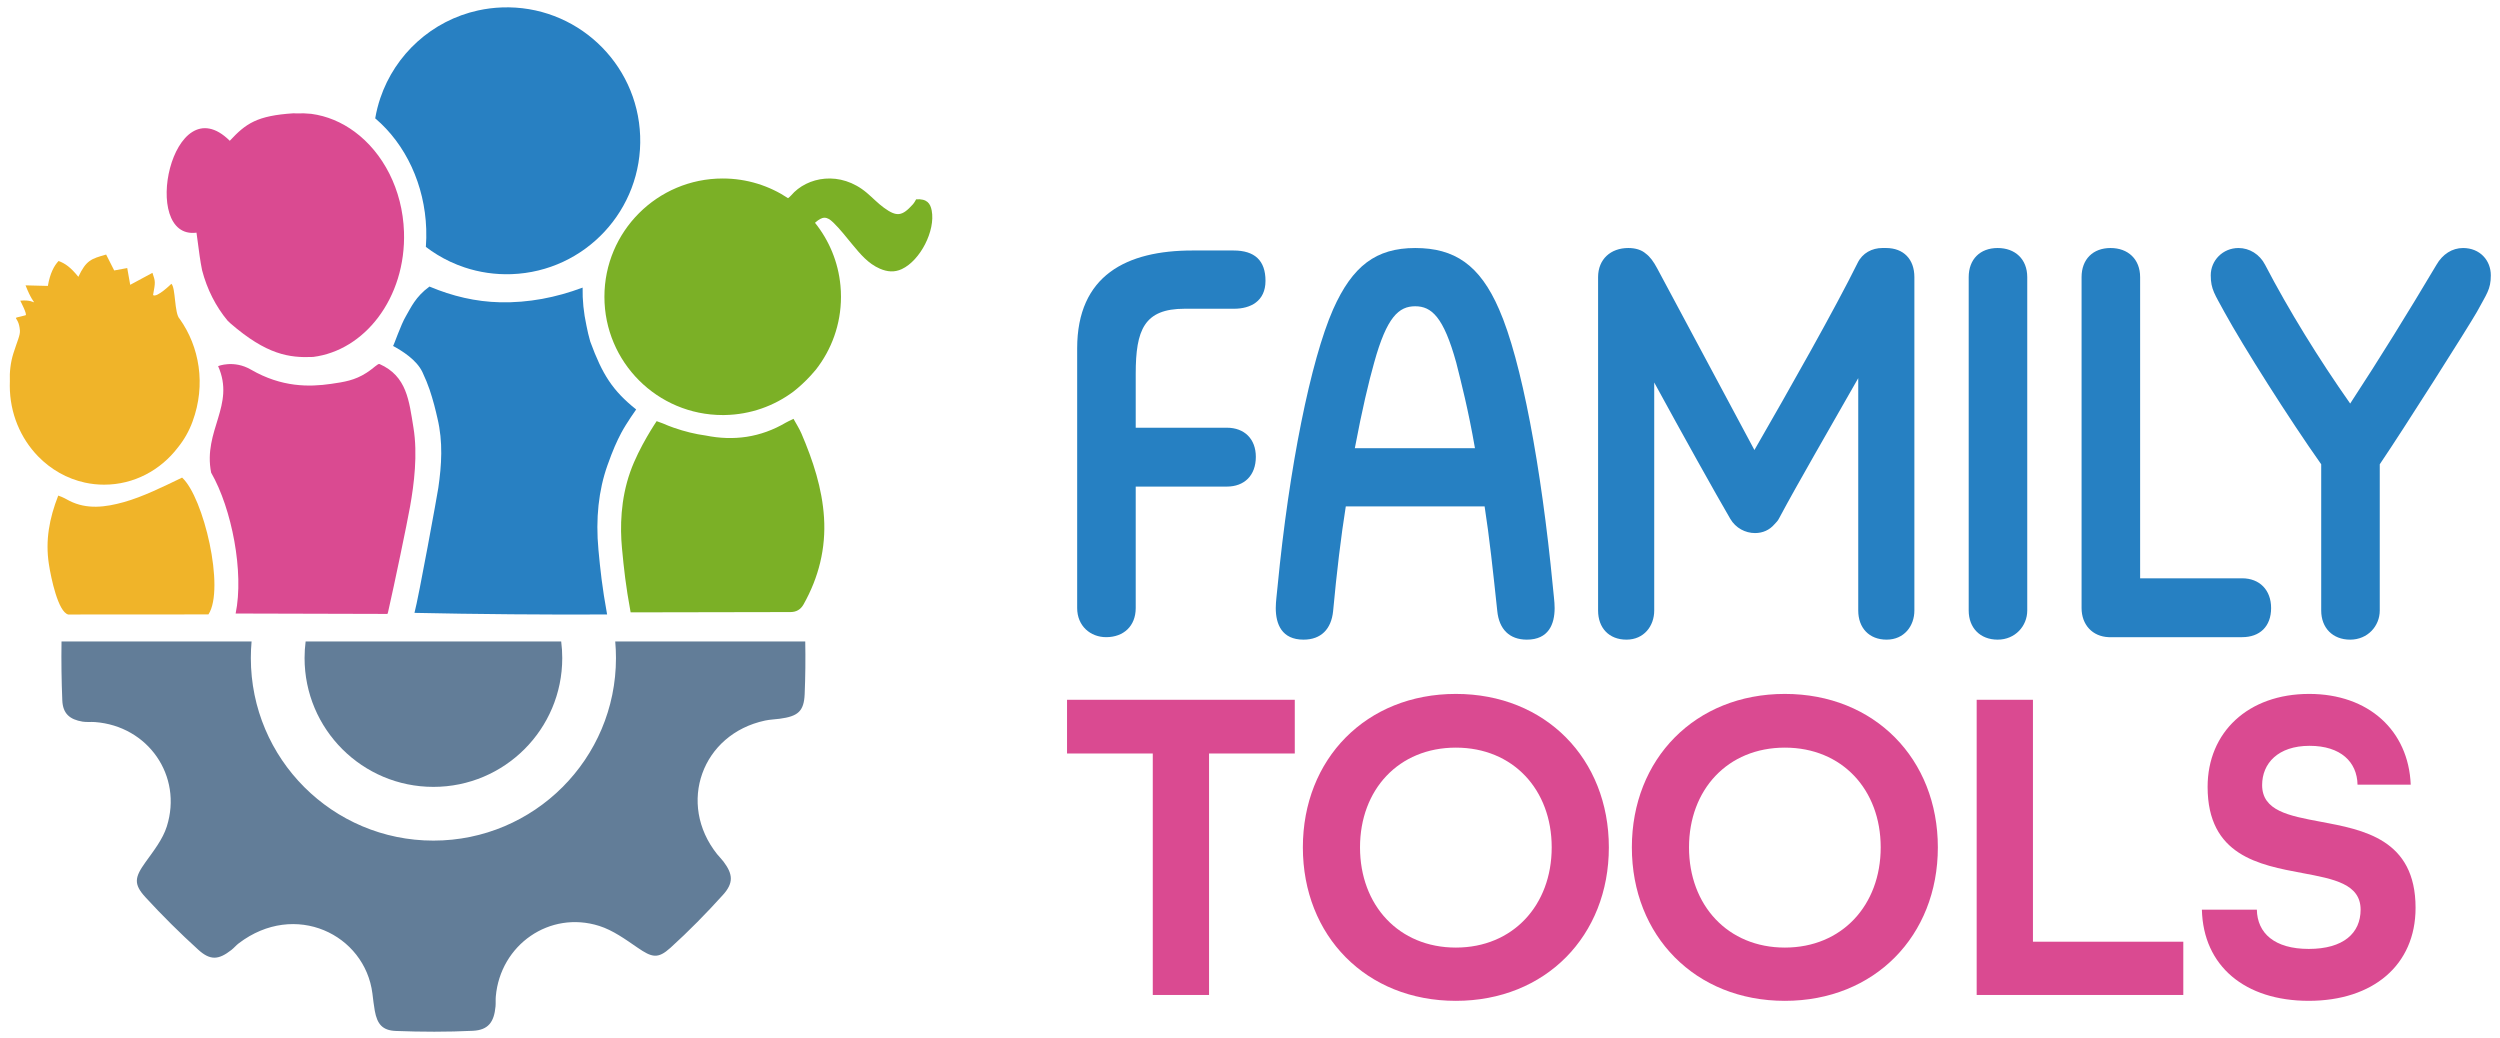
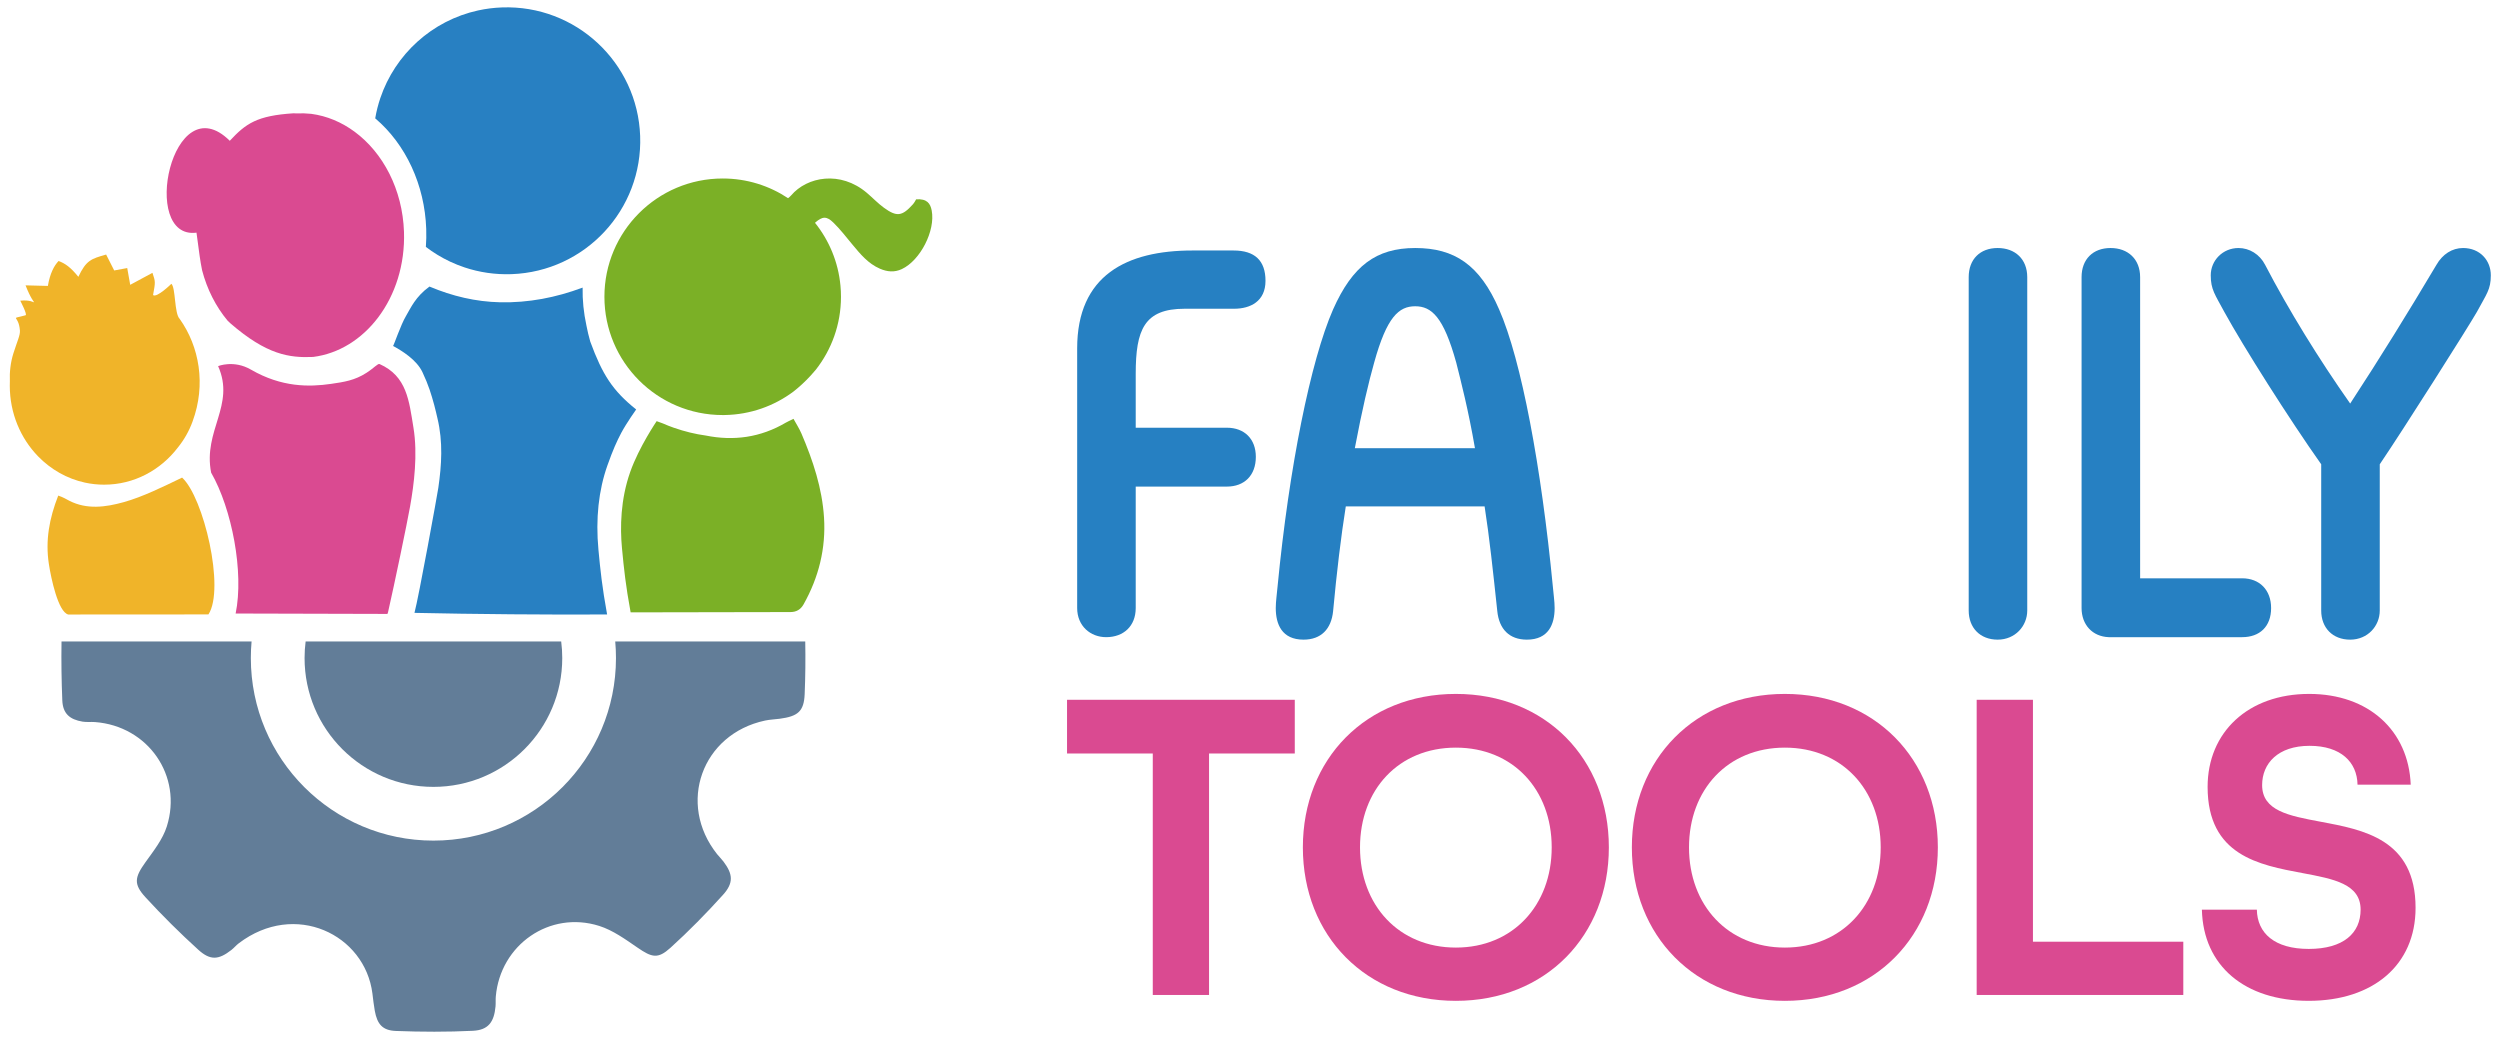
<svg xmlns="http://www.w3.org/2000/svg" xmlns:ns1="http://www.serif.com/" width="100%" height="100%" viewBox="0 0 3468 1440" version="1.1" xml:space="preserve" style="fill-rule:evenodd;clip-rule:evenodd;stroke-linejoin:round;stroke-miterlimit:2;">
  <rect id="Page-5" ns1:id="Page 5" x="0" y="0" width="3467.06" height="1439.07" style="fill:none;" />
  <g id="Layer-1" ns1:id="Layer 1" />
  <g id="Layer-2" ns1:id="Layer 2">
    <path d="M1534.44,883.881c24.282,0 41.029,-15.473 41.029,-40.401l0,-168.483l126.436,0c24.283,0 40.192,-15.472 40.192,-41.261c0,-24.928 -15.909,-40.401 -40.192,-40.401l-126.436,0l0,-74.785c0,-61.032 11.723,-90.259 67.824,-90.259l68.661,0c22.607,0 43.541,-10.315 43.541,-38.682c0,-28.367 -15.073,-42.121 -44.379,-42.121l-56.939,0c-91.268,0 -159.928,34.384 -159.928,135.818l0,360.174c0,24.928 18.42,40.401 40.191,40.401" style="fill:#2680c2;fill-rule:nonzero;" />
    <path d="M1906.22,503.076c17.584,-63.61 34.33,-78.224 56.938,-78.224c22.608,0 39.355,14.614 56.939,78.224c6.698,26.648 16.746,65.33 25.957,118.626l-166.628,0c10.048,-53.296 19.258,-91.978 26.794,-118.626m-97.967,384.243c24.282,0 38.517,-14.613 41.029,-39.542c5.024,-54.154 10.885,-103.152 17.584,-145.272l192.584,0c6.7,42.98 11.723,90.258 17.584,145.272c2.512,24.929 16.748,39.542 41.03,39.542c30.143,0 38.516,-21.49 38.516,-43.84c0,-9.455 -1.674,-19.77 -2.511,-30.086c-15.91,-165.044 -43.541,-313.755 -74.523,-384.243c-26.794,-61.891 -61.962,-85.1 -116.388,-85.1c-54.426,0 -87.082,24.928 -113.876,85.1c-30.981,70.488 -61.125,219.199 -77.034,384.243c-0.838,10.316 -2.512,20.631 -2.512,30.086c0,22.35 8.374,43.84 38.517,43.84" style="fill:#2680c2;fill-rule:nonzero;" />
-     <path d="M2294.73,846.918l0,-316.334c39.354,72.207 85.407,154.729 105.503,189.112c7.536,12.895 20.934,19.772 34.331,19.772c10.885,0 20.096,-4.298 26.794,-12.034c2.512,-2.579 5.024,-5.159 6.699,-8.597c25.119,-47.278 71.172,-126.361 109.69,-194.271l0,322.352c0,24.069 15.071,40.401 39.354,40.401c24.282,0 38.517,-18.911 38.517,-40.401l0,-462.467c0,-24.929 -15.073,-40.401 -39.355,-40.401l-5.023,0c-14.236,0 -27.632,6.877 -34.331,20.631c-30.981,62.751 -94.617,175.358 -143.183,259.599l-134.809,-251.863c-5.024,-9.456 -10.048,-16.333 -15.91,-20.631c-5.861,-5.157 -14.234,-7.736 -24.282,-7.736c-24.282,0 -41.866,15.472 -41.866,40.401l0,462.467c0,24.069 15.072,40.401 39.354,40.401c24.283,0 38.517,-18.911 38.517,-40.401" style="fill:#2680c2;fill-rule:nonzero;" />
    <path d="M2812.2,846.918l0,-462.467c0,-24.929 -16.747,-40.401 -41.029,-40.401c-24.283,0 -40.192,15.472 -40.192,40.401l0,462.467c0,24.069 15.909,40.401 40.192,40.401c24.282,0 41.029,-18.911 41.029,-40.401" style="fill:#2680c2;fill-rule:nonzero;" />
    <path d="M2925.24,883.881l185.049,0c24.282,0 40.191,-14.613 40.191,-40.401c0,-24.929 -15.909,-41.261 -40.191,-41.261l-141.508,0l0,-417.768c0,-24.928 -16.747,-40.401 -41.029,-40.401c-24.283,0 -40.192,15.473 -40.192,40.401l0,459.029c0,23.21 15.073,39.542 37.68,40.401" style="fill:#2680c2;fill-rule:nonzero;" />
    <path d="M3416.75,344.05c-15.071,0 -28.469,8.596 -36.842,23.209c-39.354,66.189 -78.709,129.801 -119.738,192.552c-43.54,-61.892 -85.407,-129.801 -118.063,-192.552c-7.536,-14.613 -21.77,-23.209 -36.842,-23.209c-21.771,0 -38.517,17.192 -38.517,37.822c0,19.772 5.861,26.649 19.259,51.576c25.957,47.279 89.594,147.853 133.972,210.604l0,202.866c0,24.069 15.909,40.402 40.191,40.402c24.283,0 41.029,-18.912 41.029,-40.402l0,-202.866c32.656,-48.138 123.087,-190.832 134.81,-211.463c13.397,-24.929 19.259,-30.945 19.259,-50.717c0,-20.63 -15.073,-37.822 -38.518,-37.822" style="fill:#2680c2;fill-rule:nonzero;" />
    <path d="M1480.2,1045.25l118.926,0l0,334.971l78.064,0l0,-334.971l118.927,0l0,-74.508l-315.917,0l0,74.508Z" style="fill:#da4a91;fill-rule:nonzero;" />
    <path d="M2019.57,1314.48c-79.284,0 -132.953,-58.854 -132.953,-138.997c0,-80.143 53.669,-138.371 132.953,-138.371c79.284,0 132.953,58.228 132.953,138.371c0,80.143 -53.669,138.997 -132.953,138.997m0,-351.876c-124.415,0 -212.237,90.161 -212.237,212.879c0,122.719 87.822,212.879 212.237,212.879c124.415,0 212.237,-90.16 212.237,-212.879c0,-122.718 -87.822,-212.879 -212.237,-212.879" style="fill:#da4a91;fill-rule:nonzero;" />
    <path d="M2475.95,1314.48c-79.284,0 -132.953,-58.854 -132.953,-138.997c0,-80.143 53.669,-138.371 132.953,-138.371c79.284,0 132.953,58.228 132.953,138.371c0,80.143 -53.669,138.997 -132.953,138.997m0,-351.876c-124.415,0 -212.237,90.161 -212.237,212.879c0,122.719 87.822,212.879 212.237,212.879c124.415,0 212.237,-90.16 212.237,-212.879c0,-122.718 -87.822,-212.879 -212.237,-212.879" style="fill:#da4a91;fill-rule:nonzero;" />
    <path d="M2820.1,970.743l-78.064,0l0,409.479l286.642,0l0,-73.882l-208.578,0l0,-335.597Z" style="fill:#da4a91;fill-rule:nonzero;" />
    <path d="M3218.53,1139.79c-43.302,-8.14 -80.504,-15.026 -80.504,-50.715c0,-30.054 21.955,-54.472 65.866,-54.472c43.302,0 65.867,22.54 66.478,53.845l73.795,0c-3.05,-75.133 -58.549,-125.848 -140.882,-125.848c-84.774,0 -140.882,53.219 -140.882,128.979c0,95.17 71.356,108.317 131.733,119.588c43.302,8.14 80.504,15.026 80.504,50.715c0,32.558 -23.785,54.472 -71.965,54.472c-47.571,0 -71.356,-21.914 -71.966,-54.472l-76.235,0c1.83,78.264 59.769,126.475 148.201,126.475c89.043,0 148.201,-49.463 148.201,-128.979c0,-95.17 -71.966,-108.317 -132.344,-119.588" style="fill:#da4a91;fill-rule:nonzero;" />
    <path d="M861.825,600.444c7.494,-14.021 20.662,-32.42 20.662,-32.42c-32.677,-26.145 -46.869,-48.407 -63.596,-93.964l-0.206,-0.684c-2.062,-7.206 -3.775,-14.382 -5.132,-21.506c-0.006,-0.03 -0.016,-0.061 -0.021,-0.092c-3.899,-17.987 -5.664,-35.697 -5.319,-52.82c-37.096,13.893 -75.251,21.228 -114.466,20.369c-33.809,-0.751 -66.234,-8.451 -97.981,-21.804c-19.504,14.165 -25.873,29.509 -32.631,40.928c-7.351,12.427 -16.62,40.243 -17.879,41.452c12.756,6.965 32.687,19.304 40.721,36.273c8.729,18.435 12.345,31.037 16.378,45.655c1.841,6.681 3.137,12.843 4.454,18.337c7.916,32.945 5.782,64.98 1.235,96.52c-1.373,9.511 -27.241,151.778 -33.084,173.48c79.145,1.784 190.859,2.752 267.217,2.227c-6.909,-37.971 -9.444,-62.181 -12.021,-89.777c-4.012,-42.991 0.175,-82.35 12.458,-116.992c7.875,-22.195 12.957,-33.233 19.211,-45.182" style="fill:#2880c2;fill-rule:nonzero;" />
    <path d="M591.26,317.586c0.283,8.374 0.119,16.696 -0.499,24.921c10.318,7.88 21.485,14.69 33.326,20.281c0.185,0.093 0.375,0.18 0.56,0.268c6.409,2.998 13.009,5.642 19.782,7.9c20.452,6.826 42.451,10.169 65.263,9.346c102.173,-3.688 182.013,-89.499 178.33,-191.672c-3.683,-102.178 -89.5,-182.018 -191.673,-178.33c-11.316,0.407 -22.359,1.821 -33.042,4.161c-63.987,13.971 -115.166,60.87 -135.689,121.503c-3.086,9.115 -5.478,18.543 -7.119,28.213c42.461,35.959 68.683,92.41 70.761,153.409" style="fill:#2880c2;fill-rule:nonzero;" />
    <path d="M537.453,851.644c0.278,-0.761 0.633,-1.492 0.808,-2.268c8.883,-38.943 26.325,-122.784 30.548,-146.44c5.581,-31.283 10.796,-72.736 4.747,-109.651c-6.131,-37.39 -9.089,-71.394 -46.94,-88.255c-2.475,-1.106 -7.176,5.041 -18.307,12.2c-16.31,10.499 -30.975,12.664 -49.147,15.298c-30.06,4.362 -68.287,4.974 -111.066,-19.808c-23.779,-13.775 -45.532,-4.846 -45.532,-4.846c24.222,54.492 -21.135,89.212 -9.675,147.777c28.717,49.955 45.804,138.225 33.994,195.427l210.57,0.566Z" style="fill:#da4a91;fill-rule:nonzero;" />
    <path d="M272.576,322.743c0.57,4.031 1.102,8.017 1.622,11.967c1.826,13.911 3.507,27.307 6.137,40.172c6.926,26.599 19.166,50.408 35.206,69.733c1.343,1.344 2.737,2.681 4.187,4.011c50.153,43.426 81.482,48.001 114.617,46.534c35.922,-4.571 67.554,-24.823 90.16,-54.727c23.68,-31.309 37.459,-73.212 35.909,-118.8c-1.999,-58.784 -29.016,-109.717 -68.41,-138.835c-17.913,-13.241 -38.389,-21.973 -60.233,-24.874c-6.658,-0.715 -13.597,-0.927 -20.838,-0.598c-1.243,-0.071 -2.471,-0.251 -3.675,-0.174c-50.695,3.249 -66.125,14.05 -88.498,38.149c-80.188,-79.356 -125.452,137.706 -46.184,127.442" style="fill:#da4a91;fill-rule:nonzero;" />
    <path d="M1270.86,276.493c-0.523,0.818 -2.149,4.347 -4.634,7.099c-14.845,16.443 -22.241,17.519 -40.032,4.583c-8.421,-6.126 -15.673,-13.837 -23.646,-20.601c-36.741,-31.165 -82.828,-22.627 -105.146,3.555c-1.204,1.409 -2.649,2.618 -4.228,3.78c-25.97,-17.252 -57.135,-27.297 -90.646,-27.297c-90.621,0 -164.082,73.456 -164.082,164.076c0,90.621 73.461,164.077 164.082,164.077c0.957,0 1.913,-0.01 2.865,-0.025c35.671,-0.613 68.564,-12.602 95.214,-32.503c0.03,-0.021 0.061,-0.047 0.087,-0.067c8.209,-6.399 16.13,-13.734 23.738,-21.994c2.505,-2.721 4.891,-5.442 7.165,-8.173c0.005,-0.006 0.005,-0.011 0.01,-0.016c21.922,-27.894 34.997,-63.066 34.997,-101.299c0,-5.169 -0.241,-10.287 -0.709,-15.338c-3.046,-32.873 -15.791,-62.932 -35.347,-87.293c10.4,-9.253 16.171,-9.268 25.312,-0.437c9.628,9.3 17.837,20.102 26.443,30.43c11.038,13.25 21.875,26.624 38.351,33.707c10.091,4.336 19.998,5.364 30.331,0.54c25.585,-11.944 46.792,-53.222 41.494,-81.167c-1.883,-9.912 -6.465,-16.624 -21.619,-15.637" style="fill:#7bb026;fill-rule:nonzero;" />
    <path d="M1111.9,601.72c-3.045,-7.129 -7.345,-13.713 -11.162,-20.724c-5.318,2.623 -8.07,3.776 -10.616,5.272c-35.095,20.637 -72.258,25.719 -110.943,17.931c-14.547,-1.975 -29.334,-5.576 -44.318,-10.781c-5.174,-1.8 -10.21,-3.781 -15.107,-5.951c-2.849,-1.008 -5.786,-2.083 -8.836,-3.246c0,0 -24.319,35.62 -36.577,70.185c-13.676,38.562 -14.216,77.263 -11.547,105.835c2.721,29.154 5.21,52.101 12.021,89.227l221.603,-0.412c8.209,0.032 14.263,-3.492 18.311,-10.693c21.012,-37.404 31.063,-77.659 28.367,-120.361c-2.567,-40.656 -15.277,-79.022 -31.196,-116.282" style="fill:#7bb026;fill-rule:nonzero;" />
    <path d="M94.676,852.444l194.469,-0.126c23.256,-35.596 -6.664,-162.643 -36.552,-189.794c-25.909,12.513 -54.615,26.707 -80.997,34.06c-25.448,7.092 -51.113,10.409 -75.304,-1.862c-4.469,-2.267 -8.12,-4.762 -15.504,-7.262c-12.46,31.822 -17.991,62.185 -13.023,94.785c2.985,19.585 12.869,66.734 26.911,70.199" style="fill:#f0b429;fill-rule:nonzero;" />
    <path d="M144.521,672.332c41.401,0 78.312,-20.168 102.302,-51.647c0.026,-0.026 0.046,-0.057 0.067,-0.082c8.466,-10.504 15.41,-22.53 20.266,-35.991c18.825,-51.086 9.433,-103.819 -17.859,-142.195c-7.613,-7.402 -5.483,-43.315 -11.568,-48.731c0,0 -20.147,19.88 -25.404,15.616c3.369,-18.388 3.369,-18.388 -0.839,-30.831c-10.261,5.529 -20.312,10.951 -30.857,16.634c-1.568,-8.841 -2.797,-15.759 -4.135,-23.269c-7.252,1.342 -12.838,2.376 -18.075,3.349c-4.084,-8.066 -7.586,-14.979 -11.182,-22.077c-20.868,5.915 -27.653,7.906 -38.541,30.903c-10.818,-13.425 -18.44,-18.651 -27.431,-21.964c-6.157,6.42 -11.867,17.082 -14.865,34.576c-9.362,-0.242 -18.677,-0.478 -30.949,-0.797c14.489,37.409 19.71,18.424 -7.34,21.274c0,0 10.189,19.422 7.365,20.214c-23.095,6.476 -9.623,-1.872 -7.844,21.079c0.52,6.671 -3.667,14.752 -9.016,31.7c-4.033,12.777 -5.473,25.965 -4.923,39.241c-0.072,1.856 -0.108,3.724 -0.108,5.596c0,38.433 15.035,73.178 39.271,98.115c17.551,18.054 39.92,30.965 64.893,36.407c8.641,1.887 17.596,2.88 26.772,2.88" style="fill:#f0b429;fill-rule:nonzero;" />
    <path d="M853.448,889.832c0.68,7.574 1.029,15.248 1.029,23c0,139.869 -113.385,253.254 -253.254,253.254c-139.867,0 -253.254,-113.385 -253.254,-253.254c0,-7.752 0.35,-15.426 1.03,-23l-263.65,0c-0.421,27.26 -0.036,54.557 1.085,81.782c0.751,18.363 10.344,26.482 28.099,29.442c5.619,0.939 11.497,0.167 17.227,0.593c73.497,5.491 121.862,74.426 99.632,144.835c-5.638,17.858 -18.343,33.873 -29.525,49.502c-14.958,20.902 -17.004,30.241 -0.123,48.632c23.287,25.369 47.841,49.72 73.337,72.869c16.805,15.256 28.378,14.019 45.946,0.282c3.612,-2.825 6.572,-6.489 10.221,-9.259c78.014,-59.23 175.009,-12.319 185.384,69.777c1.009,7.975 1.832,15.987 3.274,23.882c3.374,18.467 10.567,27.277 29.232,27.985c35.586,1.358 71.323,1.513 106.885,-0.227c21.22,-1.041 29.347,-11.985 31.369,-33.75c0.426,-4.57 -0.031,-9.22 0.374,-13.794c6.323,-71.902 74.788,-119.629 143.436,-97.947c19.035,6.013 36.381,18.621 53.175,30.134c19.877,13.622 28.127,16.134 45.683,0.222c25.5,-23.116 49.737,-47.801 72.809,-73.357c15.049,-16.667 13.873,-28.735 0.831,-46.145c-2.75,-3.675 -6.136,-6.862 -8.997,-10.462c-55.662,-70.072 -21.062,-166.501 66.53,-185.234c6.7,-1.434 13.658,-1.617 20.474,-2.535c25.054,-3.375 33.539,-10.126 34.536,-34.152c1.01,-24.32 1.264,-48.711 0.807,-73.075l-263.602,0Z" style="fill:#627d98;fill-rule:nonzero;" />
    <path d="M601.224,1091.56c98.707,0 178.725,-80.018 178.725,-178.725c0,-7.793 -0.501,-15.47 -1.467,-23l-354.516,0c-0.966,7.53 -1.466,15.207 -1.466,23c0,98.707 80.017,178.725 178.724,178.725" style="fill:#627d98;fill-rule:nonzero;" />
  </g>
</svg>